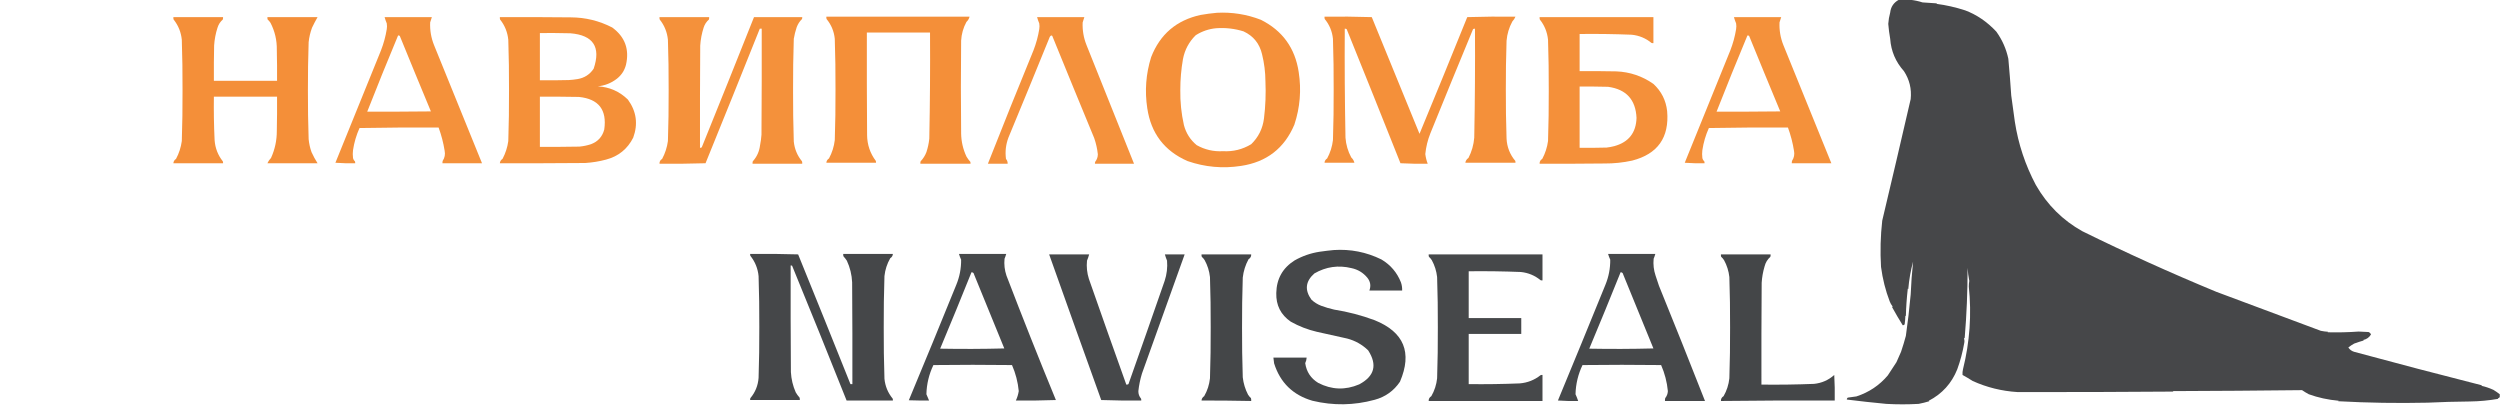
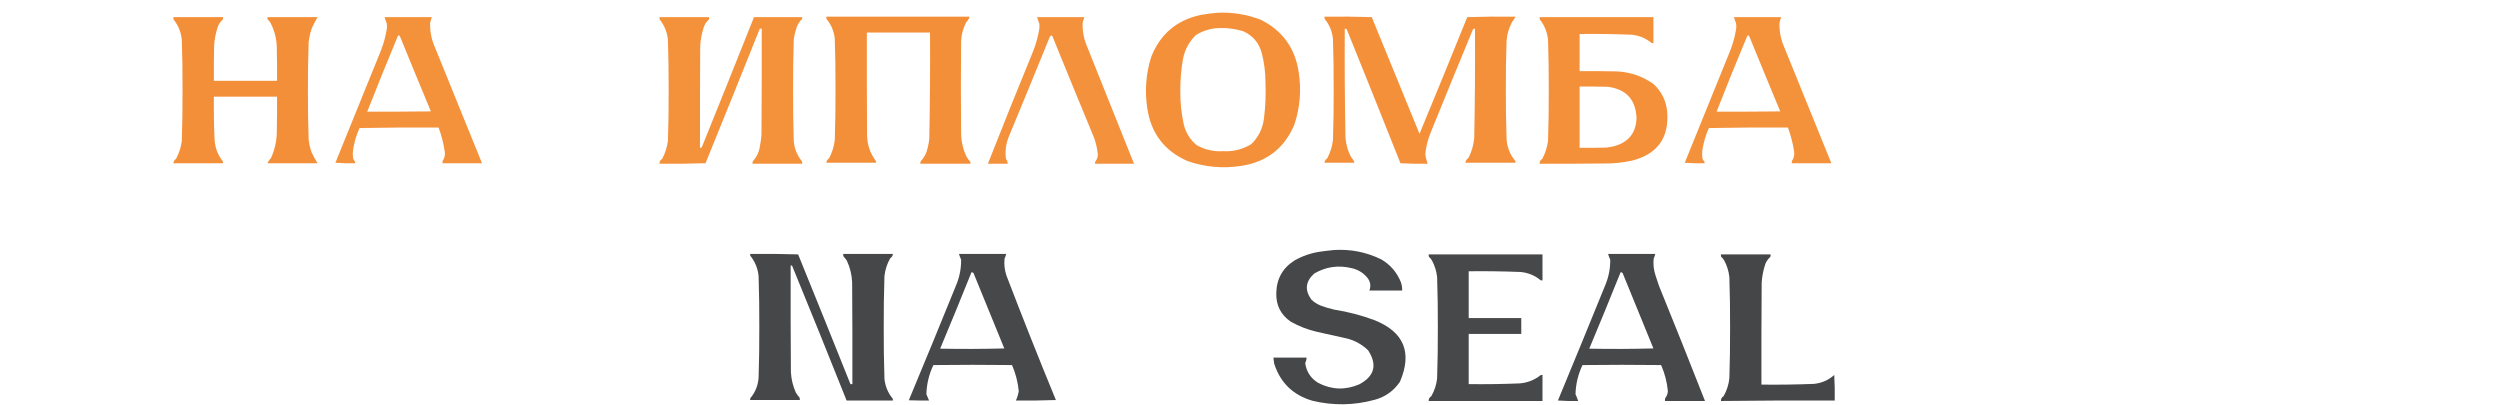
<svg xmlns="http://www.w3.org/2000/svg" version="1.1" width="5184px" height="840px" style="shape-rendering:geometricPrecision; text-rendering:geometricPrecision; image-rendering:optimizeQuality; fill-rule:evenodd; clip-rule:evenodd">
  <g>
-     <path style="opacity:0.983" fill="#434446" d="M 3937.5,-0.5 C 3945.17,-0.5 3952.83,-0.5 3960.5,-0.5C 3970.02,0.583 3978.69,2.416 3986.5,5C 3996.5,5.667 4006.5,6.333 4016.5,7C 4016.17,7.333 4015.83,7.667 4015.5,8C 4035.16,10.524 4055,15.024 4075,21.5C 4099,30.511 4120.5,45.177 4139.5,65.5C 4151.81,82.569 4160.14,101.402 4164.5,122C 4166.81,147.251 4168.81,172.584 4170.5,198C 4173.06,216.17 4175.56,234.337 4178,252.5C 4185.06,298.424 4199.56,342.091 4221.5,383.5C 4245.15,424.869 4277.32,456.869 4318,479.5C 4407.95,523.835 4500.45,565.668 4595.5,605C 4668.67,632.185 4741,659.185 4812.5,686C 4817.45,686.995 4822.45,687.662 4827.5,688C 4827.17,688.333 4826.83,688.667 4826.5,689C 4848.02,689.545 4869.52,689.045 4891,687.5C 4897.83,687.833 4904.67,688.167 4911.5,688.5C 4913.84,689.511 4915.51,691.178 4916.5,693.5C 4912.92,699.613 4907.59,703.446 4900.5,705C 4900.83,705.333 4901.17,705.667 4901.5,706C 4894.74,707.877 4888.08,710.044 4881.5,712.5C 4877.26,714.883 4873.26,717.55 4869.5,720.5C 4872.36,724.939 4876.36,727.939 4881.5,729.5C 4968.09,752.969 5056.42,776.136 5146.5,799C 5146.17,799.333 5145.83,799.667 5145.5,800C 5154.09,801.933 5162.42,804.766 5170.5,808.5C 5175.1,811.284 5179.43,814.284 5183.5,817.5C 5183.5,819.5 5183.5,821.5 5183.5,823.5C 5182.47,824.687 5181.13,825.52 5179.5,826C 5179.83,826.333 5180.17,826.667 5180.5,827C 5161,830.399 5141.33,832.232 5121.5,832.5C 5092.02,832.771 5062.69,833.605 5033.5,835C 4971.66,836.37 4910,835.37 4848.5,832C 4848.83,831.667 4849.17,831.333 4849.5,831C 4827.41,829.039 4806.74,824.539 4787.5,817.5C 4782.67,814.918 4778,812.085 4773.5,809C 4684.31,810.018 4594.97,810.684 4505.5,811C 4505.83,811.333 4506.17,811.667 4506.5,812C 4398.83,812.843 4291.17,813.177 4183.5,813C 4151.02,811.001 4120.02,803.335 4090.5,790C 4083.6,785.587 4076.6,781.421 4069.5,777.5C 4069.18,773.445 4069.51,769.445 4070.5,765.5C 4084.54,709.135 4088.54,651.968 4082.5,594C 4082.53,590.115 4082.87,586.281 4083.5,582.5C 4081.74,573.674 4080.58,564.674 4080,555.5C 4080.05,604.04 4078.05,652.374 4074,700.5C 4073.5,701 4073,701.5 4072.5,702C 4073.62,705.073 4073.78,708.24 4073,711.5C 4069.8,730.094 4064.97,748.261 4058.5,766C 4046.82,795.012 4027.15,816.679 3999.5,831C 3999.83,831.333 4000.17,831.667 4000.5,832C 3993.28,834.229 3985.95,836.063 3978.5,837.5C 3956.17,838.752 3933.84,838.752 3911.5,837.5C 3884.09,834.913 3856.75,831.913 3829.5,828.5C 3829.48,826.857 3830.15,825.524 3831.5,824.5C 3837.5,823.667 3843.5,822.833 3849.5,822C 3875.38,813.595 3897.04,799.095 3914.5,778.5C 3920.84,769.145 3926.84,759.979 3932.5,751C 3935.85,743.868 3939.02,736.701 3942,729.5C 3945.72,718.499 3949.06,707.499 3952,696.5C 3956.11,667.704 3959.45,639.037 3962,610.5C 3962.94,587.585 3964.6,564.918 3967,542.5C 3961.97,561.039 3958.63,580.039 3957,599.5C 3956.67,599.167 3956.33,598.833 3956,598.5C 3953.84,617.438 3952.5,636.438 3952,655.5C 3951.67,655.167 3951.33,654.833 3951,654.5C 3950.83,660.528 3950.33,666.528 3949.5,672.5C 3948.48,673.853 3947.14,674.52 3945.5,674.5C 3937.63,661.869 3930.3,649.369 3923.5,637C 3923.96,636.586 3924.29,636.086 3924.5,635.5C 3921.94,632.259 3919.94,628.759 3918.5,625C 3909.81,602.37 3903.81,578.536 3900.5,553.5C 3898.56,521.41 3899.4,489.41 3903,457.5C 3922.7,374.652 3942.36,290.652 3962,205.5C 3964.16,184.373 3959.49,165.039 3948,147.5C 3930.81,128.335 3921.31,106.001 3919.5,80.5C 3917.67,70.331 3916.34,59.997 3915.5,49.5C 3916.06,41.384 3917.39,33.551 3919.5,26C 3920.78,14.179 3926.78,5.346 3937.5,-0.5 Z" />
-   </g>
+     </g>
  <g>
    <path style="opacity:0.978" fill="#f48e36" d="M 2523.5,26.5 C 2554.91,24.883 2585.24,29.716 2614.5,41C 2659.34,63.451 2685.5,99.618 2693,149.5C 2698.76,186.604 2695.76,222.937 2684,258.5C 2663.24,307.568 2626.41,336.068 2573.5,344C 2535.64,349.861 2498.64,346.527 2462.5,334C 2414.57,313.024 2386.73,276.524 2379,224.5C 2373.52,188.51 2376.18,153.177 2387,118.5C 2405.46,71.047 2439.63,41.881 2489.5,31C 2500.92,28.991 2512.25,27.491 2523.5,26.5 Z M 2522.5,58.5 C 2541.6,57.196 2560.26,59.362 2578.5,65C 2598.97,74.49 2611.81,90.323 2617,112.5C 2621.55,130.881 2623.88,149.547 2624,168.5C 2625.16,194.257 2624.16,219.923 2621,245.5C 2618.4,266.532 2609.57,284.365 2594.5,299C 2576.59,309.852 2557.09,314.686 2536,313.5C 2516.55,314.624 2498.39,310.457 2481.5,301C 2468.27,290.079 2459.44,276.245 2455,259.5C 2449.59,235.485 2447.09,211.151 2447.5,186.5C 2447.46,164.997 2449.3,143.664 2453,122.5C 2456.74,103.172 2465.58,86.672 2479.5,73C 2492.73,64.646 2507.06,59.813 2522.5,58.5 Z" />
  </g>
  <g>
    <path style="opacity:0.982" fill="#f48e36" d="M 1713.5,34.5 C 1812.5,34.5 1911.5,34.5 2010.5,34.5C 2009.48,38.724 2007.31,42.391 2004,45.5C 1997.38,57.651 1993.71,70.65 1993,84.5C 1992.33,148.5 1992.33,212.5 1993,276.5C 1993.24,293.312 1996.91,309.312 2004,324.5C 2006.28,328.447 2008.95,332.113 2012,335.5C 2012.49,336.793 2012.66,338.127 2012.5,339.5C 1977.83,339.5 1943.17,339.5 1908.5,339.5C 1908.34,337.801 1908.51,336.134 1909,334.5C 1914.26,328.978 1918.26,322.644 1921,315.5C 1924.02,306.389 1926.02,297.056 1927,287.5C 1928.45,214.181 1928.95,140.848 1928.5,67.5C 1884.83,67.5 1841.17,67.5 1797.5,67.5C 1797.33,138.501 1797.5,209.501 1798,280.5C 1798.33,300.208 1804.33,317.874 1816,333.5C 1816.49,334.793 1816.66,336.127 1816.5,337.5C 1782.17,337.5 1747.83,337.5 1713.5,337.5C 1713.8,333.674 1715.63,330.674 1719,328.5C 1725.4,316.639 1729.4,303.973 1731,290.5C 1732.14,255.692 1732.64,220.859 1732.5,186C 1732.64,150.81 1732.14,115.644 1731,80.5C 1729.43,65.035 1723.76,51.368 1714,39.5C 1713.51,37.866 1713.34,36.199 1713.5,34.5 Z" />
  </g>
  <g>
    <path style="opacity:0.975" fill="#f48e36" d="M 2746.5,34.5 C 2779.17,34.167 2811.84,34.5 2844.5,35.5C 2877.51,116.201 2910.51,196.867 2943.5,277.5C 2976.89,197.004 3009.89,116.337 3042.5,35.5C 3075.83,34.5 3109.16,34.167 3142.5,34.5C 3141.02,38.174 3138.85,41.507 3136,44.5C 3129.21,56.985 3125.21,70.318 3124,84.5C 3122.88,118.316 3122.38,152.149 3122.5,186C 3122.38,219.851 3122.88,253.684 3124,287.5C 3124.91,304.925 3130.91,320.258 3142,333.5C 3142.49,334.793 3142.66,336.127 3142.5,337.5C 3107.83,337.5 3073.17,337.5 3038.5,337.5C 3039.15,333.322 3041.31,329.989 3045,327.5C 3051.79,314.357 3055.79,300.357 3057,285.5C 3058.45,210.181 3058.95,134.847 3058.5,59.5C 3057.02,59.238 3055.69,59.571 3054.5,60.5C 3024.72,132.386 2995.22,204.386 2966,276.5C 2960.46,290.342 2956.96,304.676 2955.5,319.5C 2956.38,326.459 2958.05,333.126 2960.5,339.5C 2941.59,339.826 2922.76,339.493 2904,338.5C 2867.11,245.721 2829.94,153.054 2792.5,60.5C 2791.31,59.571 2789.98,59.238 2788.5,59.5C 2788.05,134.848 2788.55,210.181 2790,285.5C 2791.05,300.041 2795.05,313.708 2802,326.5C 2805.31,329.609 2807.48,333.276 2808.5,337.5C 2787.83,337.5 2767.17,337.5 2746.5,337.5C 2746.8,333.674 2748.63,330.674 2752,328.5C 2758.4,316.639 2762.4,303.973 2764,290.5C 2765.14,255.692 2765.64,220.859 2765.5,186C 2765.64,150.81 2765.14,115.644 2764,80.5C 2762.43,65.035 2756.76,51.368 2747,39.5C 2746.51,37.866 2746.34,36.199 2746.5,34.5 Z" />
  </g>
  <g>
    <path style="opacity:0.981" fill="#f48e36" d="M 359.5,35.5 C 393.833,35.5 428.167,35.5 462.5,35.5C 462.66,37.199 462.494,38.866 462,40.5C 456.727,45.11 453.06,50.777 451,57.5C 447.125,69.54 444.792,81.874 444,94.5C 443.5,118.831 443.333,143.164 443.5,167.5C 487.167,167.5 530.833,167.5 574.5,167.5C 574.667,146.164 574.5,124.831 574,103.5C 574.37,83.707 570.037,65.04 561,47.5C 559.374,44.872 557.374,42.539 555,40.5C 554.506,38.866 554.34,37.199 554.5,35.5C 589.167,35.5 623.833,35.5 658.5,35.5C 654.458,42.58 650.624,49.913 647,57.5C 643.407,67.206 641.074,77.206 640,87.5C 638.879,120.982 638.379,154.482 638.5,188C 638.379,221.518 638.879,255.018 640,288.5C 640.895,297.748 642.895,306.748 646,315.5C 649.688,323.552 653.855,331.218 658.5,338.5C 623.833,338.5 589.167,338.5 554.5,338.5C 556.322,334.487 558.822,330.82 562,327.5C 570.073,309.736 574.073,291.069 574,271.5C 574.5,247.836 574.667,224.169 574.5,200.5C 530.833,200.5 487.167,200.5 443.5,200.5C 443.084,230.525 443.584,260.525 445,290.5C 446.161,306.993 451.827,321.66 462,334.5C 462.49,335.793 462.657,337.127 462.5,338.5C 428.167,338.5 393.833,338.5 359.5,338.5C 359.797,334.674 361.63,331.674 365,329.5C 371.191,317.927 375.191,305.594 377,292.5C 378.135,257.523 378.635,222.523 378.5,187.5C 378.635,152.477 378.135,117.477 377,82.5C 375.417,66.731 369.751,52.731 360,40.5C 359.506,38.866 359.34,37.199 359.5,35.5 Z" />
  </g>
  <g>
    <path style="opacity:0.97" fill="#f48e36" d="M 797.5,35.5 C 830.167,35.5 862.833,35.5 895.5,35.5C 894.38,39.1 893.213,42.767 892,46.5C 891.298,62.702 893.964,78.369 900,93.5C 933.186,175.199 966.352,256.865 999.5,338.5C 972.167,338.5 944.833,338.5 917.5,338.5C 917.34,336.801 917.506,335.134 918,333.5C 922.216,327.119 923.549,320.119 922,312.5C 919.393,296.071 915.226,280.071 909.5,264.5C 854.829,264.167 800.163,264.5 745.5,265.5C 738.874,280.21 734.374,295.543 732,311.5C 731.333,316.833 731.333,322.167 732,327.5C 732.561,330.29 733.894,332.623 736,334.5C 736.49,335.793 736.657,337.127 736.5,338.5C 722.817,338.833 709.15,338.499 695.5,337.5C 727,259.833 758.5,182.167 790,104.5C 795.563,90.246 799.563,75.579 802,60.5C 802.667,56.5 802.667,52.5 802,48.5C 800.207,44.23 798.707,39.896 797.5,35.5 Z M 825.5,73.5 C 826.822,73.33 827.989,73.663 829,74.5C 850.309,126.764 871.809,178.931 893.5,231C 849.501,231.5 805.501,231.667 761.5,231.5C 782.276,178.613 803.61,125.946 825.5,73.5 Z" />
  </g>
  <g>
-     <path style="opacity:0.977" fill="#f48e36" d="M 1036.5,35.5 C 1085.5,35.333 1134.5,35.5 1183.5,36C 1213.88,36.096 1242.55,43.096 1269.5,57C 1295.97,76.408 1305.47,102.241 1298,134.5C 1294.96,146.105 1288.79,155.605 1279.5,163C 1267.76,172.199 1254.43,177.533 1239.5,179C 1263.81,180.406 1284.64,189.572 1302,206.5C 1319.73,230.807 1323.4,257.14 1313,285.5C 1301.08,309.077 1282.24,324.244 1256.5,331C 1242.4,334.739 1228.06,337.073 1213.5,338C 1154.5,338.5 1095.5,338.667 1036.5,338.5C 1036.8,334.674 1038.63,331.674 1042,329.5C 1048.19,317.927 1052.19,305.594 1054,292.5C 1055.14,257.523 1055.64,222.523 1055.5,187.5C 1055.64,152.477 1055.14,117.477 1054,82.5C 1052.42,66.731 1046.75,52.731 1037,40.5C 1036.51,38.866 1036.34,37.199 1036.5,35.5 Z M 1119.5,68.5 C 1140.5,68.333 1161.5,68.5 1182.5,69C 1230.16,72.836 1246.33,97.336 1231,142.5C 1223.03,154.436 1211.87,161.602 1197.5,164C 1191.54,164.997 1185.54,165.663 1179.5,166C 1159.5,166.5 1139.5,166.667 1119.5,166.5C 1119.5,133.833 1119.5,101.167 1119.5,68.5 Z M 1119.5,200.5 C 1146.5,200.333 1173.5,200.5 1200.5,201C 1241.35,205.147 1258.85,227.647 1253,268.5C 1249.12,283.382 1239.95,293.549 1225.5,299C 1217.69,301.563 1209.69,303.229 1201.5,304C 1174.17,304.5 1146.84,304.667 1119.5,304.5C 1119.5,269.833 1119.5,235.167 1119.5,200.5 Z" />
-   </g>
+     </g>
  <g>
    <path style="opacity:0.971" fill="#f48e36" d="M 1367.5,35.5 C 1401.83,35.5 1436.17,35.5 1470.5,35.5C 1470.66,37.199 1470.49,38.866 1470,40.5C 1464.73,45.11 1461.06,50.777 1459,57.5C 1455.13,69.54 1452.79,81.874 1452,94.5C 1451.5,165.166 1451.33,235.833 1451.5,306.5C 1453.91,306.863 1455.41,305.863 1456,303.5C 1492.13,214.248 1527.96,124.914 1563.5,35.5C 1596.83,35.5 1630.17,35.5 1663.5,35.5C 1663.66,36.873 1663.49,38.207 1663,39.5C 1658.09,44.315 1654.42,49.982 1652,56.5C 1649.37,64.343 1647.37,72.343 1646,80.5C 1644.86,115.977 1644.36,151.477 1644.5,187C 1644.36,222.523 1644.86,258.023 1646,293.5C 1647.57,308.96 1653.24,322.627 1663,334.5C 1663.49,336.134 1663.66,337.801 1663.5,339.5C 1629.17,339.5 1594.83,339.5 1560.5,339.5C 1560.34,337.801 1560.51,336.134 1561,334.5C 1569.44,325.147 1574.44,314.147 1576,301.5C 1577.47,294.231 1578.47,286.898 1579,279.5C 1579.5,206.167 1579.67,132.834 1579.5,59.5C 1578.17,59.5 1576.83,59.5 1575.5,59.5C 1538.3,152.584 1500.8,245.584 1463,338.5C 1431.24,339.496 1399.41,339.829 1367.5,339.5C 1367.32,335.153 1369.15,331.819 1373,329.5C 1379.19,317.927 1383.19,305.594 1385,292.5C 1386.14,257.523 1386.64,222.523 1386.5,187.5C 1386.64,152.477 1386.14,117.477 1385,82.5C 1383.42,66.731 1377.75,52.731 1368,40.5C 1367.51,38.866 1367.34,37.199 1367.5,35.5 Z" />
  </g>
  <g>
    <path style="opacity:0.966" fill="#f48e36" d="M 2150.5,35.5 C 2183.17,35.5 2215.83,35.5 2248.5,35.5C 2247.38,39.1 2246.21,42.767 2245,46.5C 2244.3,62.702 2246.96,78.369 2253,93.5C 2285.94,175.496 2318.77,257.496 2351.5,339.5C 2324.5,339.5 2297.5,339.5 2270.5,339.5C 2270.34,338.127 2270.51,336.793 2271,335.5C 2274.56,331.012 2276.4,325.846 2276.5,320C 2275.28,308.544 2272.78,297.377 2269,286.5C 2239.8,215.914 2210.8,145.247 2182,74.5C 2181.44,73.978 2180.77,73.645 2180,73.5C 2177.97,74.52 2176.64,76.187 2176,78.5C 2147.94,147.614 2119.61,216.614 2091,285.5C 2085.67,299.803 2084,314.47 2086,329.5C 2088.43,332.417 2089.6,335.75 2089.5,339.5C 2075.83,339.5 2062.17,339.5 2048.5,339.5C 2079.43,260.973 2110.93,182.639 2143,104.5C 2148.56,90.246 2152.56,75.579 2155,60.5C 2155.67,56.5 2155.67,52.5 2155,48.5C 2153.21,44.23 2151.71,39.896 2150.5,35.5 Z" />
  </g>
  <g>
    <path style="opacity:0.973" fill="#f48e36" d="M 3192.5,35.5 C 3271.17,35.5 3349.83,35.5 3428.5,35.5C 3428.5,53.5 3428.5,71.5 3428.5,89.5C 3427.13,89.657 3425.79,89.49 3424.5,89C 3412.63,79.239 3398.96,73.573 3383.5,72C 3347.53,70.561 3311.53,70.061 3275.5,70.5C 3275.5,96.167 3275.5,121.833 3275.5,147.5C 3300.84,147.333 3326.17,147.5 3351.5,148C 3379.86,149.16 3405.52,157.827 3428.5,174C 3445.02,189.213 3454.52,208.046 3457,230.5C 3461.65,285.17 3437.48,319.337 3384.5,333C 3365.73,337.122 3346.73,339.122 3327.5,339C 3282.5,339.5 3237.5,339.667 3192.5,339.5C 3192.32,335.153 3194.15,331.819 3198,329.5C 3204.19,317.927 3208.19,305.594 3210,292.5C 3211.14,257.523 3211.64,222.523 3211.5,187.5C 3211.64,152.477 3211.14,117.477 3210,82.5C 3208.42,66.731 3202.75,52.731 3193,40.5C 3192.51,38.866 3192.34,37.199 3192.5,35.5 Z M 3275.5,179.5 C 3295.17,179.333 3314.84,179.5 3334.5,180C 3372.11,185.108 3391.78,206.608 3393.5,244.5C 3392.56,275.275 3377.23,294.775 3347.5,303C 3342.24,304.385 3336.91,305.385 3331.5,306C 3312.84,306.5 3294.17,306.667 3275.5,306.5C 3275.5,264.167 3275.5,221.833 3275.5,179.5 Z" />
  </g>
  <g>
    <path style="opacity:0.97" fill="#f48e36" d="M 3595.5,35.5 C 3628.17,35.5 3660.83,35.5 3693.5,35.5C 3692.38,39.1 3691.21,42.767 3690,46.5C 3689.3,62.702 3691.96,78.369 3698,93.5C 3731.19,175.199 3764.35,256.865 3797.5,338.5C 3770.17,338.5 3742.83,338.5 3715.5,338.5C 3715.34,336.801 3715.51,335.134 3716,333.5C 3720.22,327.119 3721.55,320.119 3720,312.5C 3717.39,296.071 3713.23,280.071 3707.5,264.5C 3652.83,264.167 3598.16,264.5 3543.5,265.5C 3536.87,280.21 3532.37,295.543 3530,311.5C 3529.33,316.833 3529.33,322.167 3530,327.5C 3530.56,330.29 3531.89,332.623 3534,334.5C 3534.49,335.793 3534.66,337.127 3534.5,338.5C 3520.82,338.833 3507.15,338.499 3493.5,337.5C 3525,259.833 3556.5,182.167 3588,104.5C 3593.56,90.246 3597.56,75.579 3600,60.5C 3600.67,56.5 3600.67,52.5 3600,48.5C 3598.21,44.23 3596.71,39.896 3595.5,35.5 Z M 3623.5,73.5 C 3624.82,73.33 3625.99,73.663 3627,74.5C 3648.31,126.764 3669.81,178.931 3691.5,231C 3647.5,231.5 3603.5,231.667 3559.5,231.5C 3580.28,178.613 3601.61,125.946 3623.5,73.5 Z" />
  </g>
  <g>
-     <path style="opacity:0.004" fill="#424446" d="M 4221.5,382.5 C 4222.83,383.167 4222.83,383.167 4221.5,382.5 Z" />
-   </g>
+     </g>
  <g>
    <path style="opacity:0.975" fill="#414345" d="M 2765.5,518.5 C 2800.3,516.187 2833.3,522.687 2864.5,538C 2883.41,549.245 2896.91,565.079 2905,585.5C 2906.89,591.015 2907.72,596.681 2907.5,602.5C 2884.83,602.5 2862.17,602.5 2839.5,602.5C 2843.22,592.651 2841.72,583.651 2835,575.5C 2826.43,565.295 2815.6,558.795 2802.5,556C 2775.31,549.378 2749.64,553.045 2725.5,567C 2706.96,583.378 2704.96,601.545 2719.5,621.5C 2725.33,626.918 2731.99,631.085 2739.5,634C 2748.31,637.27 2757.31,639.937 2766.5,642C 2795.25,646.521 2823.25,653.855 2850.5,664C 2911.35,688.534 2928.85,731.034 2903,791.5C 2890.18,810.498 2872.68,822.998 2850.5,829C 2807.64,840.714 2764.64,841.38 2721.5,831C 2681.11,819.272 2654.61,793.439 2642,753.5C 2641.5,749.49 2641,745.49 2640.5,741.5C 2663.5,741.5 2686.5,741.5 2709.5,741.5C 2709.24,745.518 2708.24,749.351 2706.5,753C 2709.05,770.892 2718.05,784.558 2733.5,794C 2761.28,808.334 2789.61,809.334 2818.5,797C 2850.27,780.056 2856.43,756.556 2837,726.5C 2824.71,714.566 2810.21,706.399 2793.5,702C 2772.54,697.207 2751.54,692.54 2730.5,688C 2711.46,683.546 2693.46,676.546 2676.5,667C 2655.78,652.737 2645.78,632.903 2646.5,607.5C 2647.11,578.094 2659.78,555.594 2684.5,540C 2700.69,530.826 2718.02,524.826 2736.5,522C 2746.29,520.568 2755.95,519.401 2765.5,518.5 Z" />
  </g>
  <g>
    <path style="opacity:0.976" fill="#414345" d="M 1555.5,526.5 C 1588.74,526.171 1621.91,526.504 1655,527.5C 1691.47,617.083 1727.64,706.749 1763.5,796.5C 1764.83,796.5 1766.17,796.5 1767.5,796.5C 1767.67,726.166 1767.5,655.833 1767,585.5C 1766.31,569.75 1762.65,554.75 1756,540.5C 1753.91,537.319 1751.57,534.319 1749,531.5C 1748.51,529.866 1748.34,528.199 1748.5,526.5C 1782.83,526.5 1817.17,526.5 1851.5,526.5C 1851.2,530.326 1849.37,533.326 1846,535.5C 1839.41,546.945 1835.41,559.278 1834,572.5C 1832.86,607.977 1832.36,643.477 1832.5,679C 1832.36,714.523 1832.86,750.023 1834,785.5C 1835.57,800.965 1841.24,814.632 1851,826.5C 1851.49,827.793 1851.66,829.127 1851.5,830.5C 1819.5,830.5 1787.5,830.5 1755.5,830.5C 1718.33,737.152 1680.66,643.986 1642.5,551C 1641.55,550.517 1640.55,550.351 1639.5,550.5C 1639.33,624.167 1639.5,697.834 1640,771.5C 1640.79,786.127 1644.12,800.127 1650,813.5C 1652.28,817.447 1654.95,821.113 1658,824.5C 1658.49,826.134 1658.66,827.801 1658.5,829.5C 1624.17,829.5 1589.83,829.5 1555.5,829.5C 1555.34,828.127 1555.51,826.793 1556,825.5C 1566.15,813.413 1571.81,799.413 1573,783.5C 1574.14,748.356 1574.64,713.19 1574.5,678C 1574.64,642.81 1574.14,607.644 1573,572.5C 1571.43,556.766 1565.76,542.766 1556,530.5C 1555.51,529.207 1555.34,527.873 1555.5,526.5 Z" />
  </g>
  <g>
    <path style="opacity:0.972" fill="#414345" d="M 1988.5,526.5 C 2021.17,526.5 2053.83,526.5 2086.5,526.5C 2085.57,529.927 2084.4,533.26 2083,536.5C 2081.82,548.444 2083.16,560.111 2087,571.5C 2120.09,657.937 2154.26,743.937 2189.5,829.5C 2161.84,830.5 2134.17,830.833 2106.5,830.5C 2109.36,824.419 2111.36,817.919 2112.5,811C 2110.69,792.236 2106.02,774.236 2098.5,757C 2044.17,756.333 1989.83,756.333 1935.5,757C 1926.34,776.152 1921.5,796.319 1921,817.5C 1922.67,821.97 1924.5,826.303 1926.5,830.5C 1912.5,830.667 1898.5,830.5 1884.5,830C 1917.72,750.345 1950.55,670.512 1983,590.5C 1989.85,573.795 1993.18,556.461 1993,538.5C 1991.17,534.533 1989.67,530.533 1988.5,526.5 Z M 2014.5,564.5 C 2017.59,564.626 2019.43,566.293 2020,569.5C 2040.83,620.5 2061.67,671.5 2082.5,722.5C 2038.17,723.667 1993.84,723.833 1949.5,723C 1971.58,670.331 1993.25,617.498 2014.5,564.5 Z" />
  </g>
  <g>
    <path style="opacity:0.969" fill="#414345" d="M 3334.5,526.5 C 3367.17,526.5 3399.83,526.5 3432.5,526.5C 3431.57,529.927 3430.4,533.26 3429,536.5C 3427.82,548.444 3429.16,560.111 3433,571.5C 3435.33,578.5 3437.67,585.5 3440,592.5C 3472.33,672.003 3504.17,751.67 3535.5,831.5C 3507.83,831.5 3480.17,831.5 3452.5,831.5C 3452.34,829.473 3452.5,827.473 3453,825.5C 3456.4,821.318 3458.23,816.484 3458.5,811C 3456.69,792.236 3452.02,774.236 3444.5,757C 3390.17,756.333 3335.83,756.333 3281.5,757C 3272.34,776.152 3267.5,796.319 3267,817.5C 3269.13,822.101 3270.96,826.768 3272.5,831.5C 3258.48,831.833 3244.48,831.499 3230.5,830.5C 3263.61,750.614 3296.44,670.614 3329,590.5C 3335.85,573.795 3339.18,556.461 3339,538.5C 3337.17,534.533 3335.67,530.533 3334.5,526.5 Z M 3360.5,564.5 C 3363.59,564.626 3365.43,566.293 3366,569.5C 3386.83,620.5 3407.67,671.5 3428.5,722.5C 3384.17,723.667 3339.84,723.833 3295.5,723C 3317.58,670.331 3339.25,617.498 3360.5,564.5 Z" />
  </g>
  <g>
-     <path style="opacity:0.969" fill="#414345" d="M 2175.5,527.5 C 2203.17,527.5 2230.83,527.5 2258.5,527.5C 2257.29,531.896 2255.79,536.23 2254,540.5C 2252.71,553.437 2254.04,566.103 2258,578.5C 2283.55,651.638 2309.38,724.638 2335.5,797.5C 2337.14,797.714 2338.64,797.38 2340,796.5C 2365.2,725.242 2390.2,653.909 2415,582.5C 2419.5,568.823 2421.17,554.823 2420,540.5C 2418.21,536.23 2416.71,531.896 2415.5,527.5C 2429.17,527.5 2442.83,527.5 2456.5,527.5C 2427.02,609.802 2397.52,692.135 2368,774.5C 2364.35,786.431 2361.85,798.598 2360.5,811C 2360.43,816.912 2362.26,822.078 2366,826.5C 2366.49,827.793 2366.66,829.127 2366.5,830.5C 2338.83,830.833 2311.16,830.5 2283.5,829.5C 2247.3,728.886 2211.3,628.219 2175.5,527.5 Z" />
-   </g>
+     </g>
  <g>
-     <path style="opacity:0.977" fill="#414345" d="M 2491.5,527.5 C 2525.83,527.5 2560.17,527.5 2594.5,527.5C 2594.68,531.847 2592.85,535.181 2589,537.5C 2582.54,549.329 2578.54,561.996 2577,575.5C 2575.87,610.147 2575.37,644.814 2575.5,679.5C 2575.37,713.855 2575.87,748.188 2577,782.5C 2578.45,795.182 2582.12,807.182 2588,818.5C 2589.63,821.128 2591.63,823.461 2594,825.5C 2594.5,827.473 2594.66,829.473 2594.5,831.5C 2560.17,830.801 2525.84,830.467 2491.5,830.5C 2491.8,826.674 2493.63,823.674 2497,821.5C 2503.6,810.046 2507.6,797.713 2509,784.5C 2510.14,749.356 2510.64,714.19 2510.5,679C 2510.64,644.141 2510.14,609.308 2509,574.5C 2507.65,562.095 2503.98,550.428 2498,539.5C 2496.37,536.872 2494.37,534.539 2492,532.5C 2491.51,530.866 2491.34,529.199 2491.5,527.5 Z" />
-   </g>
+     </g>
  <g>
    <path style="opacity:0.969" fill="#414345" d="M 2962.5,527.5 C 3041.17,527.5 3119.83,527.5 3198.5,527.5C 3198.5,545.5 3198.5,563.5 3198.5,581.5C 3197.13,581.657 3195.79,581.49 3194.5,581C 3182.63,571.239 3168.96,565.573 3153.5,564C 3117.53,562.561 3081.53,562.061 3045.5,562.5C 3045.5,594.833 3045.5,627.167 3045.5,659.5C 3081.83,659.5 3118.17,659.5 3154.5,659.5C 3154.5,670.5 3154.5,681.5 3154.5,692.5C 3118.17,692.5 3081.83,692.5 3045.5,692.5C 3045.5,727.167 3045.5,761.833 3045.5,796.5C 3080.86,796.938 3116.19,796.438 3151.5,795C 3167.62,793.632 3181.95,787.965 3194.5,778C 3195.79,777.51 3197.13,777.343 3198.5,777.5C 3198.5,795.5 3198.5,813.5 3198.5,831.5C 3119.83,831.5 3041.17,831.5 2962.5,831.5C 2962.32,827.153 2964.15,823.819 2968,821.5C 2974.6,810.046 2978.6,797.713 2980,784.5C 2981.14,749.356 2981.64,714.19 2981.5,679C 2981.64,644.141 2981.14,609.308 2980,574.5C 2978.65,562.095 2974.98,550.428 2969,539.5C 2967.37,536.872 2965.37,534.539 2963,532.5C 2962.51,530.866 2962.34,529.199 2962.5,527.5 Z" />
  </g>
  <g>
    <path style="opacity:0.978" fill="#414345" d="M 3568.5,527.5 C 3602.83,527.5 3637.17,527.5 3671.5,527.5C 3671.66,529.199 3671.49,530.866 3671,532.5C 3664.96,537.905 3660.96,544.572 3659,552.5C 3655.71,563.608 3653.71,574.942 3653,586.5C 3652.5,656.833 3652.33,727.166 3652.5,797.5C 3688.86,797.94 3725.19,797.44 3761.5,796C 3777.59,794.366 3791.59,788.2 3803.5,777.5C 3804.5,795.154 3804.83,812.821 3804.5,830.5C 3725.83,830.222 3647.16,830.555 3568.5,831.5C 3568.32,827.153 3570.15,823.819 3574,821.5C 3580.6,810.046 3584.6,797.713 3586,784.5C 3587.14,749.356 3587.64,714.19 3587.5,679C 3587.64,644.141 3587.14,609.308 3586,574.5C 3584.65,562.095 3580.98,550.428 3575,539.5C 3573.37,536.872 3571.37,534.539 3569,532.5C 3568.51,530.866 3568.34,529.199 3568.5,527.5 Z" />
  </g>
</svg>